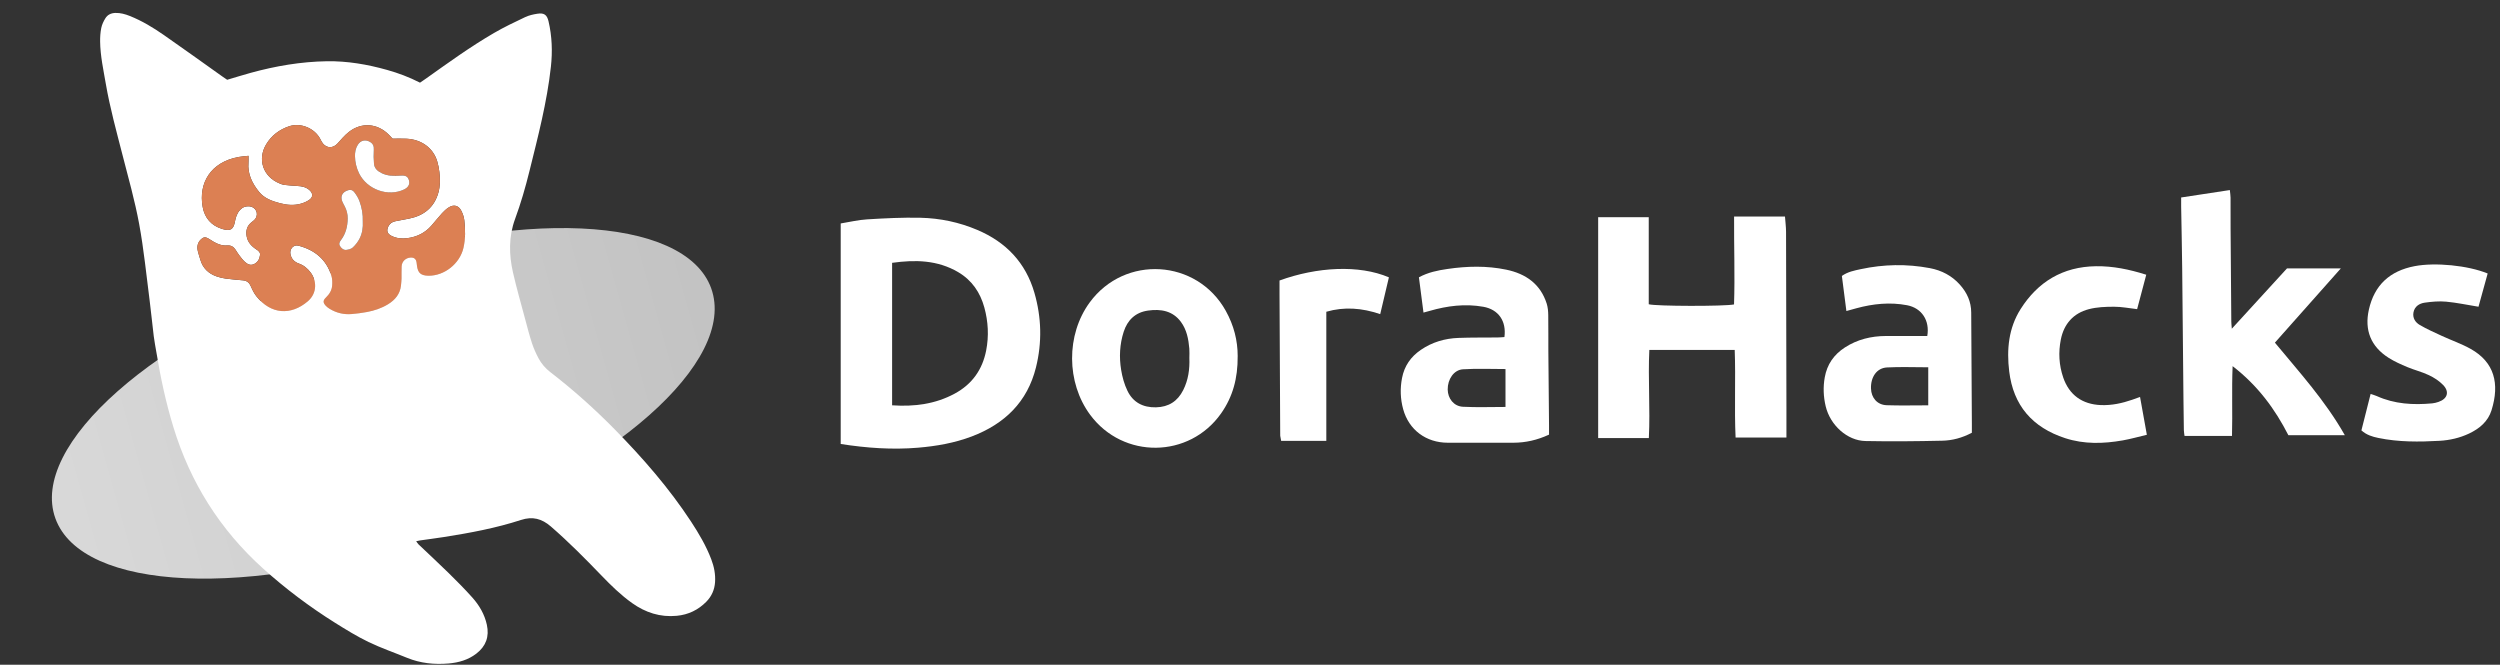
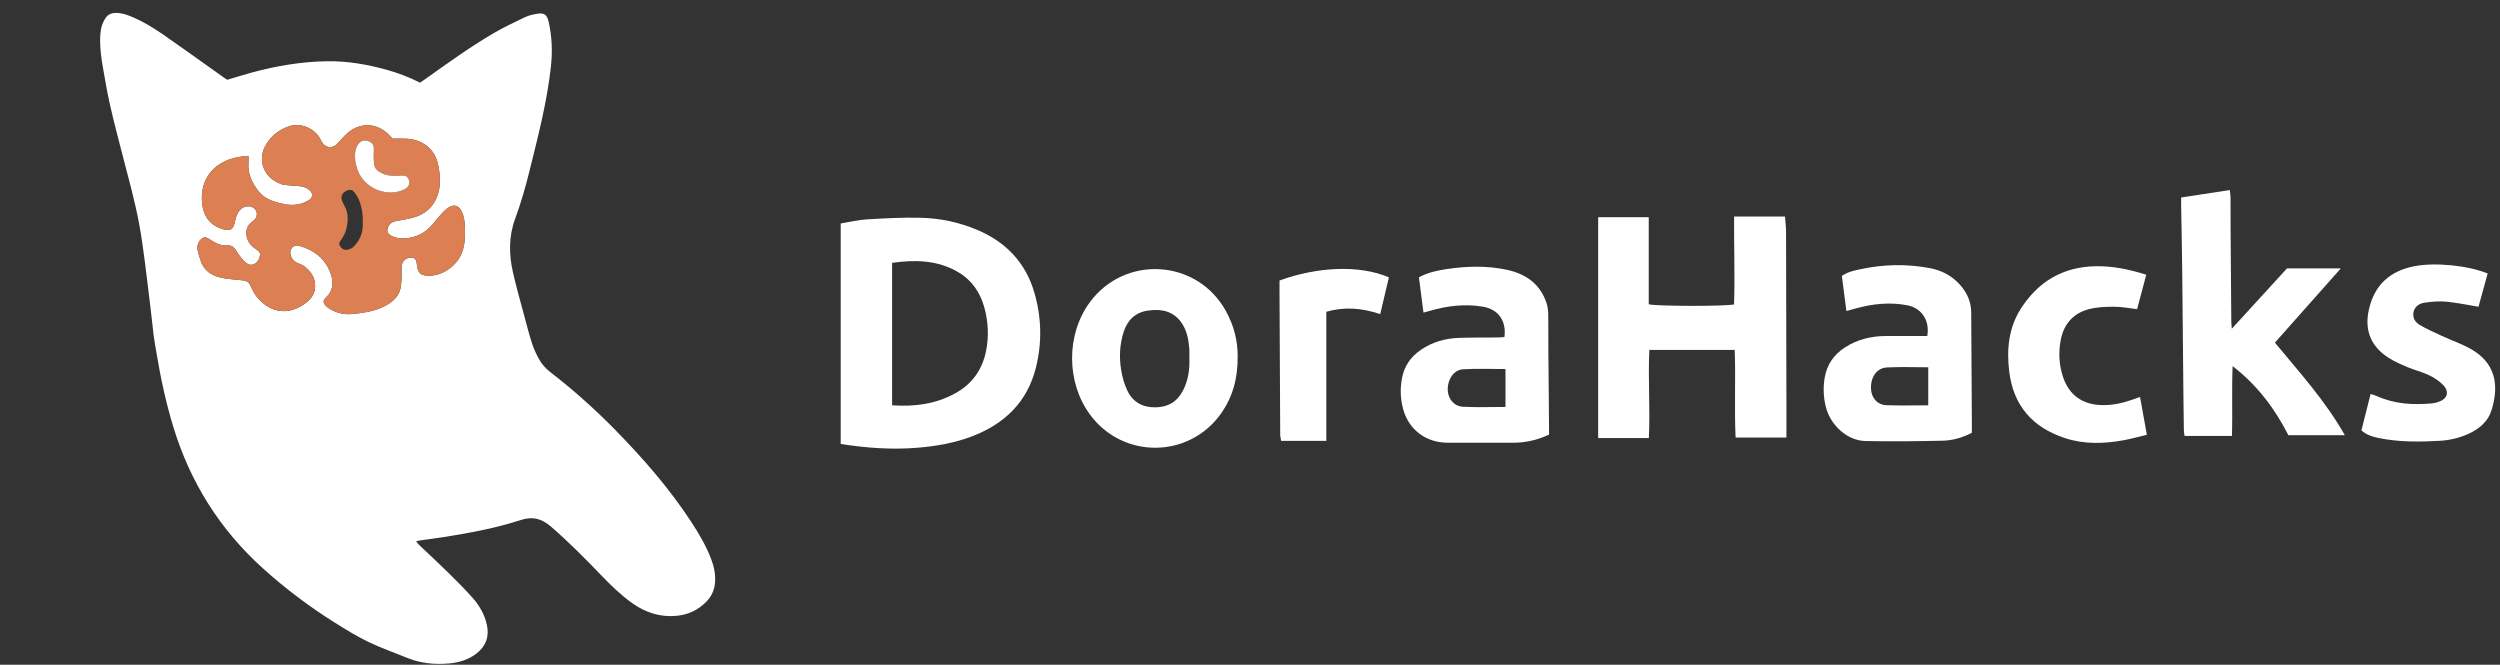
<svg xmlns="http://www.w3.org/2000/svg" width="173" height="46" viewBox="0 0 173 46" fill="none">
  <rect x="0" y="0" width="173" height="46" fill="#333333" stroke="none" />
-   <ellipse cx="24.061" cy="9.733" rx="24.061" ry="9.733" transform="matrix(0.943 -0.331 0.34 0.94 0.525 26.727)" fill="url(#paint0_linear_217_690)" />
  <path d="M15.719 5.521C16.274 5.357 16.807 5.191 17.345 5.042C19.071 4.567 20.828 4.267 22.624 4.238C24.038 4.217 25.42 4.456 26.778 4.836C27.559 5.054 28.313 5.337 29.065 5.721C29.202 5.628 29.347 5.53 29.49 5.429C31.026 4.338 32.553 3.231 34.186 2.282C34.881 1.878 35.611 1.53 36.34 1.185C36.604 1.061 36.904 0.993 37.195 0.949C37.658 0.878 37.854 1.03 37.958 1.474C38.202 2.514 38.238 3.567 38.122 4.622C37.853 7.077 37.227 9.462 36.635 11.854C36.359 12.971 36.04 14.074 35.642 15.156C35.193 16.378 35.218 17.627 35.501 18.87C35.746 19.945 36.053 21.006 36.337 22.072C36.489 22.639 36.634 23.208 36.817 23.765C36.933 24.12 37.092 24.465 37.268 24.797C37.467 25.173 37.744 25.491 38.09 25.758C39.669 26.975 41.15 28.301 42.544 29.719C44.486 31.696 46.301 33.777 47.821 36.094C48.363 36.922 48.866 37.773 49.219 38.702C49.414 39.213 49.519 39.736 49.482 40.285C49.446 40.812 49.245 41.266 48.876 41.64C48.317 42.207 47.635 42.538 46.831 42.614C45.684 42.724 44.664 42.389 43.745 41.735C42.96 41.177 42.275 40.505 41.61 39.814C40.487 38.647 39.349 37.499 38.121 36.434C37.492 35.888 36.852 35.721 36.056 35.98C34.323 36.544 32.533 36.877 30.734 37.16C30.181 37.247 29.627 37.317 29.073 37.397C28.994 37.408 28.917 37.427 28.8 37.451C28.866 37.542 28.902 37.613 28.957 37.665C29.65 38.326 30.355 38.975 31.038 39.646C31.603 40.2 32.162 40.763 32.688 41.352C33.171 41.894 33.533 42.513 33.69 43.233C33.869 44.049 33.631 44.714 32.965 45.229C32.402 45.665 31.741 45.853 31.043 45.913C30.058 45.996 29.094 45.901 28.17 45.522C27.281 45.156 26.366 44.843 25.503 44.426C24.704 44.041 23.944 43.572 23.192 43.101C21.419 41.99 19.756 40.739 18.203 39.34C15.209 36.641 13.162 33.37 11.997 29.551C11.482 27.864 11.113 26.145 10.827 24.407C10.764 24.026 10.687 23.646 10.639 23.262C10.538 22.449 10.463 21.633 10.358 20.82C10.128 19.041 9.953 17.252 9.628 15.489C9.331 13.878 8.88 12.293 8.472 10.703C8.056 9.078 7.608 7.46 7.323 5.806C7.157 4.836 6.942 3.87 6.929 2.881C6.925 2.566 6.944 2.245 7.007 1.938C7.054 1.703 7.164 1.471 7.292 1.265C7.44 1.022 7.683 0.904 7.983 0.895C8.338 0.885 8.665 0.978 8.988 1.107C9.832 1.445 10.603 1.912 11.342 2.426C12.695 3.366 14.031 4.331 15.374 5.284C15.48 5.36 15.589 5.432 15.719 5.52V5.521ZM17.195 10.783C16.931 10.813 16.709 10.825 16.493 10.866C14.59 11.224 13.725 12.653 14.024 14.319C14.16 15.081 14.619 15.617 15.388 15.848C15.948 16.016 16.159 15.883 16.262 15.319C16.315 15.024 16.406 14.752 16.614 14.525C16.787 14.336 17.003 14.259 17.254 14.278C17.695 14.314 17.922 14.775 17.672 15.135C17.607 15.229 17.507 15.301 17.415 15.373C17.09 15.626 17.001 15.959 17.067 16.345C17.137 16.758 17.4 17.037 17.738 17.259C17.884 17.355 18.018 17.459 17.995 17.647C17.963 17.915 17.847 18.143 17.588 18.271C17.331 18.399 17.121 18.282 16.941 18.117C16.803 17.991 16.688 17.837 16.573 17.688C16.473 17.557 16.386 17.416 16.297 17.278C16.164 17.072 15.981 16.966 15.728 16.986C15.393 17.014 15.094 16.905 14.81 16.745C14.676 16.669 14.55 16.581 14.416 16.503C14.223 16.391 14.093 16.399 13.93 16.543C13.672 16.77 13.615 17.06 13.69 17.379C13.738 17.584 13.808 17.784 13.868 17.987C14.038 18.562 14.427 18.932 14.99 19.128C15.191 19.198 15.402 19.25 15.613 19.278C16.014 19.331 16.417 19.365 16.819 19.401C17.102 19.426 17.26 19.579 17.368 19.832C17.468 20.067 17.587 20.305 17.746 20.505C18.76 21.775 20.14 21.838 21.296 20.854C21.982 20.269 21.905 19.393 21.491 18.853C21.279 18.577 21.023 18.356 20.683 18.239C20.368 18.129 20.162 17.914 20.098 17.585C20.029 17.231 20.313 16.912 20.644 16.999C21.783 17.296 22.594 17.958 22.937 19.098C22.999 19.305 23.004 19.539 22.988 19.757C22.964 20.084 22.802 20.353 22.561 20.585C22.341 20.796 22.344 20.942 22.546 21.161C22.625 21.246 22.724 21.317 22.825 21.378C23.285 21.655 23.79 21.779 24.327 21.734C24.683 21.704 25.038 21.658 25.388 21.593C25.906 21.497 26.401 21.331 26.853 21.054C27.343 20.755 27.68 20.35 27.747 19.767C27.765 19.604 27.781 19.441 27.785 19.276C27.792 18.995 27.777 18.712 27.792 18.431C27.811 18.089 28.078 17.841 28.418 17.823C28.654 17.811 28.793 17.925 28.828 18.16C28.839 18.241 28.846 18.323 28.858 18.404C28.926 18.893 29.13 19.069 29.639 19.079C30.739 19.101 31.815 18.252 32.069 17.16C32.217 16.523 32.203 15.877 32.13 15.234C32.105 15.018 32.028 14.798 31.93 14.6C31.741 14.214 31.402 14.125 31.043 14.36C30.876 14.469 30.724 14.607 30.591 14.755C30.336 15.034 30.102 15.332 29.853 15.616C29.413 16.118 28.848 16.397 28.185 16.482C27.813 16.53 27.444 16.497 27.103 16.329C26.794 16.176 26.729 15.966 26.878 15.661C26.974 15.464 27.141 15.358 27.346 15.313C27.672 15.244 28.001 15.191 28.327 15.124C29.346 14.914 30.046 14.346 30.333 13.341C30.468 12.872 30.463 12.388 30.406 11.908C30.376 11.653 30.328 11.396 30.252 11.151C29.969 10.236 29.167 9.651 28.13 9.599C27.81 9.583 27.488 9.596 27.168 9.596C27.077 9.501 26.998 9.415 26.916 9.331C26.131 8.533 25.025 8.44 24.146 9.129C23.852 9.36 23.604 9.653 23.352 9.934C23.056 10.264 22.624 10.273 22.343 9.927C22.27 9.836 22.22 9.727 22.165 9.623C21.776 8.875 20.807 8.467 20.005 8.739C19.33 8.968 18.786 9.376 18.419 9.989C17.793 11.036 18.208 12.236 19.351 12.695C19.45 12.734 19.552 12.781 19.656 12.793C19.962 12.827 20.27 12.854 20.577 12.87C20.895 12.886 21.193 12.947 21.431 13.171C21.667 13.394 21.669 13.637 21.405 13.827C21.236 13.948 21.031 14.034 20.829 14.093C20.348 14.231 19.86 14.19 19.381 14.064C18.835 13.92 18.299 13.734 17.932 13.283C17.453 12.693 17.126 12.038 17.194 11.248C17.205 11.121 17.196 10.992 17.196 10.783H17.195Z" fill="white" />
  <path d="M58.177 15.463C58.774 15.367 59.384 15.217 60.001 15.18C61.233 15.105 62.47 15.041 63.702 15.069C65.055 15.101 66.373 15.377 67.626 15.909C69.627 16.757 70.978 18.183 71.58 20.258C72.076 21.97 72.118 23.701 71.688 25.429C71.094 27.812 69.526 29.335 67.246 30.202C66.049 30.656 64.802 30.873 63.526 30.981C61.749 31.131 59.99 31.006 58.177 30.724V15.463ZM61.734 18.188V28.047C63.283 28.153 64.723 27.961 66.058 27.243C67.268 26.592 67.984 25.58 68.243 24.251C68.438 23.251 68.384 22.258 68.117 21.281C67.832 20.242 67.26 19.392 66.306 18.832C64.879 17.993 63.338 17.963 61.735 18.188H61.734Z" fill="white" />
  <path d="M110.593 15.028H114.093V21.054C114.581 21.196 119.323 21.205 119.995 21.067C120.063 19.061 119.986 17.036 119.999 14.984H123.521C123.547 15.339 123.593 15.694 123.595 16.049C123.608 20.103 123.613 24.158 123.621 28.213C123.622 28.886 123.621 29.557 123.621 30.278H120.103C120.009 28.267 120.117 26.255 120.042 24.214H114.134C114.036 26.236 114.203 28.261 114.1 30.315H110.593V15.027V15.028Z" fill="white" />
  <path d="M158.26 18.575H161.984C160.444 20.309 158.945 21.998 157.423 23.711C159.112 25.756 160.901 27.714 162.262 30.116H158.355C157.445 28.332 156.256 26.694 154.497 25.337C154.429 27.006 154.499 28.573 154.454 30.166H151.17C151.154 30.041 151.127 29.903 151.123 29.766C151.11 29.075 151.102 28.384 151.096 27.694C151.067 24.659 151.041 21.623 151.008 18.588C150.993 17.153 150.959 15.717 150.936 14.282C150.933 14.086 150.936 13.889 150.936 13.665C152.079 13.492 153.166 13.326 154.305 13.152C154.326 13.366 154.353 13.524 154.354 13.68C154.358 14.406 154.352 15.134 154.357 15.861C154.372 17.988 154.388 20.115 154.406 22.241C154.406 22.367 154.423 22.491 154.441 22.748C155.751 21.316 156.989 19.962 158.259 18.574L158.26 18.575Z" fill="white" />
  <path d="M136.453 29.946C135.779 30.303 135.097 30.483 134.397 30.497C132.626 30.536 130.854 30.555 129.085 30.519C127.827 30.494 126.648 29.421 126.337 28.113C126.181 27.453 126.152 26.788 126.273 26.112C126.433 25.215 126.906 24.536 127.667 24.044C128.525 23.489 129.482 23.256 130.499 23.251C131.456 23.244 132.415 23.25 133.367 23.25C133.553 22.186 132.987 21.315 131.969 21.122C130.789 20.897 129.621 21.018 128.469 21.33C128.258 21.388 128.046 21.447 127.77 21.523C127.664 20.699 127.561 19.899 127.458 19.095C127.865 18.806 128.32 18.721 128.765 18.625C130.351 18.285 131.947 18.253 133.542 18.554C134.359 18.708 135.071 19.078 135.628 19.704C136.118 20.254 136.406 20.879 136.408 21.629C136.417 24.191 136.438 26.751 136.453 29.313C136.454 29.512 136.453 29.71 136.453 29.947V29.946ZM133.435 28.049V25.416C132.456 25.416 131.515 25.377 130.578 25.427C129.875 25.466 129.45 26.082 129.472 26.881C129.49 27.531 129.907 28.018 130.555 28.041C131.494 28.074 132.436 28.049 133.435 28.049Z" fill="white" />
  <path d="M107.193 30.076C106.371 30.457 105.57 30.634 104.729 30.637C103.216 30.64 101.702 30.638 100.19 30.637C98.686 30.637 97.491 29.747 97.099 28.316C96.905 27.605 96.88 26.885 97.021 26.157C97.181 25.325 97.624 24.688 98.322 24.211C99.104 23.677 99.98 23.419 100.918 23.384C101.821 23.349 102.725 23.364 103.63 23.353C103.791 23.351 103.952 23.334 104.106 23.325C104.255 22.224 103.697 21.416 102.648 21.229C101.389 21.004 100.151 21.161 98.933 21.514C98.811 21.549 98.687 21.582 98.505 21.631C98.398 20.803 98.295 20.002 98.189 19.19C98.826 18.843 99.49 18.711 100.163 18.613C101.522 18.413 102.885 18.381 104.234 18.661C105.585 18.941 106.6 19.654 107.031 21.008C107.112 21.262 107.135 21.542 107.139 21.811C107.153 22.647 107.139 23.483 107.146 24.319C107.158 26.026 107.177 27.734 107.193 29.441C107.195 29.64 107.193 29.839 107.193 30.073V30.076ZM104.18 25.538C103.178 25.538 102.204 25.494 101.238 25.555C100.605 25.594 100.173 26.245 100.181 26.953C100.188 27.578 100.604 28.116 101.236 28.148C102.203 28.198 103.176 28.161 104.18 28.161V25.538Z" fill="white" />
  <path d="M85.647 24.645C85.66 26.185 85.305 27.463 84.502 28.605C82.299 31.734 77.722 31.784 75.441 28.707C73.785 26.474 73.769 23.168 75.404 20.933C77.831 17.616 82.829 17.922 84.823 21.508C85.386 22.521 85.648 23.564 85.648 24.645H85.647ZM82.304 24.773C82.304 24.554 82.32 24.336 82.301 24.119C82.243 23.463 82.122 22.818 81.718 22.272C81.147 21.502 80.325 21.368 79.443 21.492C78.57 21.614 78.021 22.149 77.76 22.956C77.483 23.818 77.438 24.71 77.583 25.596C77.664 26.09 77.801 26.596 78.02 27.045C78.403 27.837 79.086 28.206 79.991 28.187C80.877 28.167 81.492 27.762 81.879 26.994C82.231 26.293 82.335 25.544 82.304 24.773Z" fill="white" />
  <path d="M163.41 29.781C163.619 28.955 163.826 28.133 164.047 27.26C164.211 27.317 164.345 27.351 164.47 27.407C165.7 27.962 166.994 28.036 168.315 27.912C168.461 27.899 168.606 27.858 168.745 27.811C169.367 27.6 169.521 27.109 169.06 26.637C168.788 26.356 168.434 26.128 168.076 25.959C167.597 25.732 167.07 25.604 166.579 25.399C166.14 25.214 165.698 25.018 165.298 24.765C164.058 23.98 163.61 22.841 163.926 21.427C164.305 19.73 165.374 18.746 167.091 18.418C168.517 18.145 170.779 18.364 172.147 18.926C171.935 19.692 171.721 20.466 171.512 21.226C170.721 21.097 170.001 20.942 169.272 20.875C168.784 20.83 168.279 20.875 167.791 20.944C167.417 20.999 167.09 21.203 167.012 21.619C166.94 22.009 167.144 22.312 167.454 22.492C167.943 22.776 168.463 23.008 168.978 23.245C169.643 23.552 170.346 23.792 170.981 24.15C172.603 25.064 172.994 26.534 172.412 28.395C172.17 29.166 171.58 29.662 170.852 30.005C170.211 30.307 169.525 30.463 168.825 30.504C167.407 30.584 165.985 30.596 164.582 30.306C164.167 30.22 163.764 30.101 163.408 29.781H163.41Z" fill="white" />
  <path d="M148.521 19.011C148.302 19.835 148.098 20.605 147.889 21.393C147.34 21.33 146.816 21.224 146.293 21.226C145.71 21.226 145.106 21.248 144.547 21.395C143.473 21.676 142.824 22.419 142.61 23.491C142.433 24.378 142.48 25.263 142.775 26.125C143.188 27.33 144.09 27.982 145.382 28.032C146.132 28.061 146.847 27.904 147.548 27.663C147.719 27.604 147.889 27.541 148.091 27.469C148.249 28.342 148.4 29.179 148.562 30.086C148.003 30.218 147.458 30.375 146.902 30.474C145.564 30.709 144.226 30.75 142.91 30.321C140.637 29.58 139.323 28.057 139.037 25.701C138.853 24.185 138.994 22.701 139.826 21.387C141.018 19.508 142.738 18.454 145.04 18.423C146.216 18.406 147.343 18.64 148.524 19.012L148.521 19.011Z" fill="white" />
  <path d="M88.543 19.411C91.132 18.47 94.038 18.307 96.112 19.192C95.918 20.014 95.721 20.849 95.511 21.737C94.242 21.308 93.024 21.215 91.781 21.573V30.507H88.656C88.636 30.396 88.61 30.279 88.592 30.16C88.585 30.106 88.59 30.05 88.59 29.996C88.573 26.8 88.558 23.603 88.543 20.407C88.541 20.082 88.543 19.758 88.543 19.41V19.411Z" fill="white" />
  <path d="M17.195 10.781C17.195 10.99 17.204 11.119 17.193 11.246C17.125 12.036 17.453 12.691 17.931 13.281C18.298 13.732 18.834 13.918 19.38 14.062C19.859 14.188 20.346 14.229 20.828 14.091C21.03 14.033 21.236 13.946 21.404 13.825C21.668 13.636 21.665 13.392 21.43 13.169C21.192 12.945 20.894 12.883 20.576 12.868C20.269 12.852 19.961 12.826 19.655 12.791C19.551 12.779 19.449 12.733 19.35 12.693C18.207 12.235 17.793 11.035 18.418 9.987C18.785 9.374 19.329 8.966 20.003 8.737C20.806 8.465 21.775 8.872 22.164 9.621C22.218 9.726 22.268 9.835 22.342 9.925C22.622 10.271 23.055 10.262 23.351 9.932C23.602 9.652 23.85 9.359 24.145 9.127C25.023 8.439 26.13 8.532 26.915 9.33C26.997 9.413 27.077 9.499 27.167 9.594C27.487 9.594 27.809 9.581 28.129 9.597C29.165 9.649 29.967 10.234 30.251 11.149C30.327 11.394 30.375 11.651 30.405 11.906C30.461 12.386 30.466 12.87 30.332 13.339C30.044 14.344 29.345 14.912 28.326 15.123C28 15.19 27.671 15.242 27.345 15.312C27.14 15.356 26.973 15.462 26.877 15.659C26.728 15.965 26.793 16.174 27.102 16.327C27.443 16.496 27.811 16.528 28.183 16.48C28.846 16.395 29.412 16.116 29.852 15.614C30.101 15.329 30.335 15.032 30.59 14.753C30.723 14.606 30.876 14.467 31.041 14.358C31.401 14.124 31.74 14.213 31.929 14.598C32.026 14.796 32.104 15.016 32.129 15.233C32.202 15.876 32.216 16.521 32.068 17.159C31.815 18.251 30.738 19.099 29.637 19.077C29.128 19.067 28.924 18.891 28.857 18.403C28.845 18.322 28.839 18.239 28.826 18.158C28.792 17.922 28.653 17.809 28.417 17.821C28.076 17.839 27.809 18.087 27.791 18.429C27.775 18.71 27.791 18.993 27.784 19.275C27.779 19.438 27.764 19.602 27.746 19.765C27.678 20.348 27.342 20.753 26.852 21.053C26.4 21.329 25.905 21.496 25.387 21.591C25.036 21.656 24.681 21.703 24.326 21.732C23.789 21.777 23.285 21.654 22.823 21.376C22.723 21.315 22.624 21.244 22.545 21.159C22.343 20.94 22.341 20.794 22.56 20.583C22.801 20.352 22.962 20.082 22.986 19.755C23.002 19.537 22.998 19.303 22.936 19.096C22.593 17.957 21.782 17.294 20.643 16.997C20.312 16.911 20.029 17.23 20.097 17.583C20.161 17.912 20.367 18.128 20.682 18.237C21.022 18.355 21.278 18.575 21.49 18.851C21.904 19.391 21.981 20.267 21.295 20.852C20.139 21.837 18.759 21.773 17.745 20.503C17.586 20.304 17.466 20.066 17.367 19.83C17.259 19.576 17.101 19.424 16.818 19.399C16.415 19.363 16.012 19.33 15.612 19.276C15.401 19.248 15.19 19.196 14.989 19.126C14.426 18.93 14.037 18.56 13.867 17.985C13.806 17.783 13.736 17.583 13.688 17.377C13.613 17.058 13.672 16.768 13.929 16.541C14.093 16.397 14.223 16.389 14.415 16.501C14.548 16.579 14.675 16.668 14.809 16.744C15.092 16.904 15.392 17.012 15.727 16.985C15.98 16.964 16.163 17.07 16.296 17.276C16.385 17.415 16.472 17.556 16.572 17.686C16.687 17.835 16.802 17.988 16.94 18.115C17.12 18.279 17.33 18.397 17.587 18.269C17.846 18.141 17.961 17.913 17.994 17.645C18.017 17.457 17.883 17.352 17.737 17.257C17.399 17.035 17.136 16.756 17.066 16.343C17 15.957 17.089 15.624 17.413 15.371C17.506 15.3 17.606 15.227 17.671 15.133C17.922 14.773 17.695 14.311 17.253 14.277C17.002 14.257 16.786 14.335 16.613 14.523C16.405 14.75 16.314 15.024 16.261 15.317C16.157 15.881 15.947 16.015 15.386 15.846C14.618 15.615 14.159 15.079 14.023 14.318C13.724 12.652 14.589 11.223 16.492 10.865C16.708 10.824 16.93 10.812 17.194 10.781H17.195ZM24.567 10.836C24.567 11.206 24.67 11.632 24.844 11.987C25.397 13.117 26.854 13.64 27.965 13.108C28.252 12.971 28.372 12.751 28.304 12.488C28.231 12.207 28.075 12.123 27.709 12.152C27.255 12.186 26.807 12.182 26.385 11.968C26.116 11.832 25.908 11.64 25.88 11.334C25.852 11.012 25.847 10.684 25.867 10.361C25.883 10.122 25.818 9.95 25.615 9.826C25.293 9.628 24.953 9.704 24.755 10.026C24.602 10.273 24.556 10.548 24.565 10.835L24.567 10.836ZM25.105 15.335C25.123 14.827 25.038 14.354 24.868 13.901C24.788 13.685 24.66 13.479 24.518 13.296C24.377 13.116 24.214 13.103 24.005 13.189C23.67 13.327 23.549 13.599 23.683 13.932C23.731 14.051 23.798 14.164 23.857 14.279C23.994 14.544 24.064 14.825 24.059 15.125C24.051 15.665 23.926 16.17 23.595 16.61C23.496 16.743 23.432 16.875 23.53 17.028C23.63 17.185 23.772 17.313 23.964 17.29C24.122 17.271 24.308 17.223 24.416 17.121C24.601 16.947 24.766 16.736 24.881 16.511C25.071 16.14 25.129 15.731 25.104 15.335H25.105Z" fill="#DC8053" />
  <path d="M24.566 10.836C24.556 10.55 24.603 10.274 24.755 10.027C24.954 9.705 25.293 9.63 25.616 9.827C25.819 9.951 25.884 10.124 25.868 10.362C25.847 10.686 25.852 11.013 25.881 11.336C25.908 11.642 26.116 11.833 26.386 11.97C26.806 12.183 27.255 12.188 27.709 12.153C28.075 12.125 28.23 12.209 28.304 12.49C28.373 12.752 28.252 12.972 27.965 13.11C26.854 13.642 25.397 13.118 24.845 11.989C24.671 11.634 24.568 11.207 24.567 10.837L24.566 10.836Z" fill="white" />
-   <path d="M25.105 15.338C25.128 15.734 25.071 16.143 24.881 16.514C24.766 16.739 24.601 16.95 24.416 17.124C24.308 17.226 24.122 17.274 23.965 17.293C23.772 17.315 23.63 17.188 23.53 17.031C23.432 16.877 23.496 16.746 23.595 16.613C23.927 16.173 24.051 15.668 24.06 15.128C24.065 14.828 23.994 14.547 23.857 14.282C23.798 14.167 23.731 14.055 23.683 13.935C23.55 13.602 23.671 13.33 24.005 13.192C24.214 13.106 24.377 13.119 24.518 13.299C24.661 13.482 24.788 13.688 24.869 13.904C25.038 14.357 25.123 14.83 25.105 15.338H25.105Z" fill="white" />
  <defs>
    <linearGradient id="paint0_linear_217_690" x1="-0.886" y1="7.319" x2="49.394" y2="11.029" gradientUnits="userSpaceOnUse">
      <stop stop-color="#D9D9D9" />
      <stop offset="1" stop-color="#C2C2C2" />
    </linearGradient>
  </defs>
</svg>